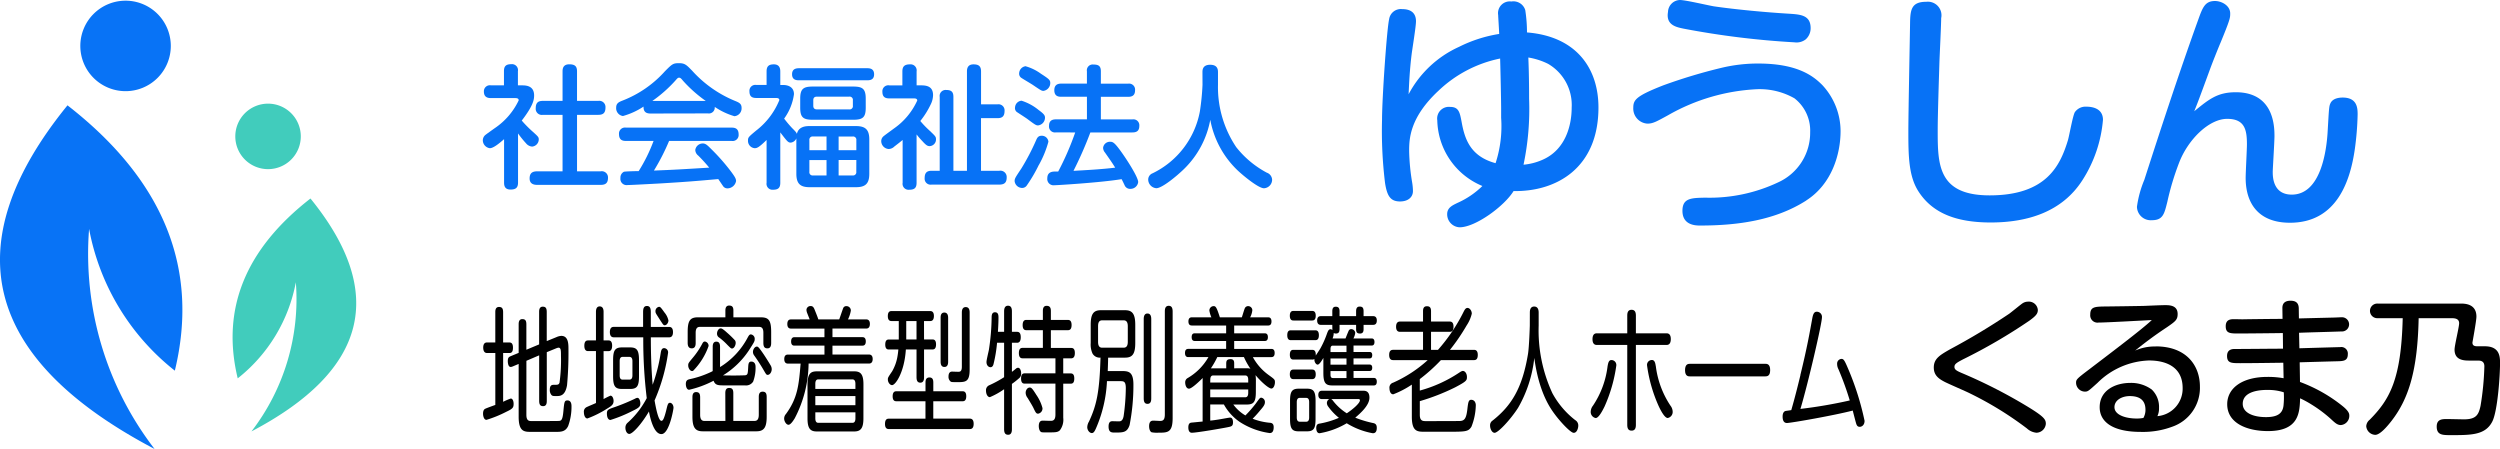
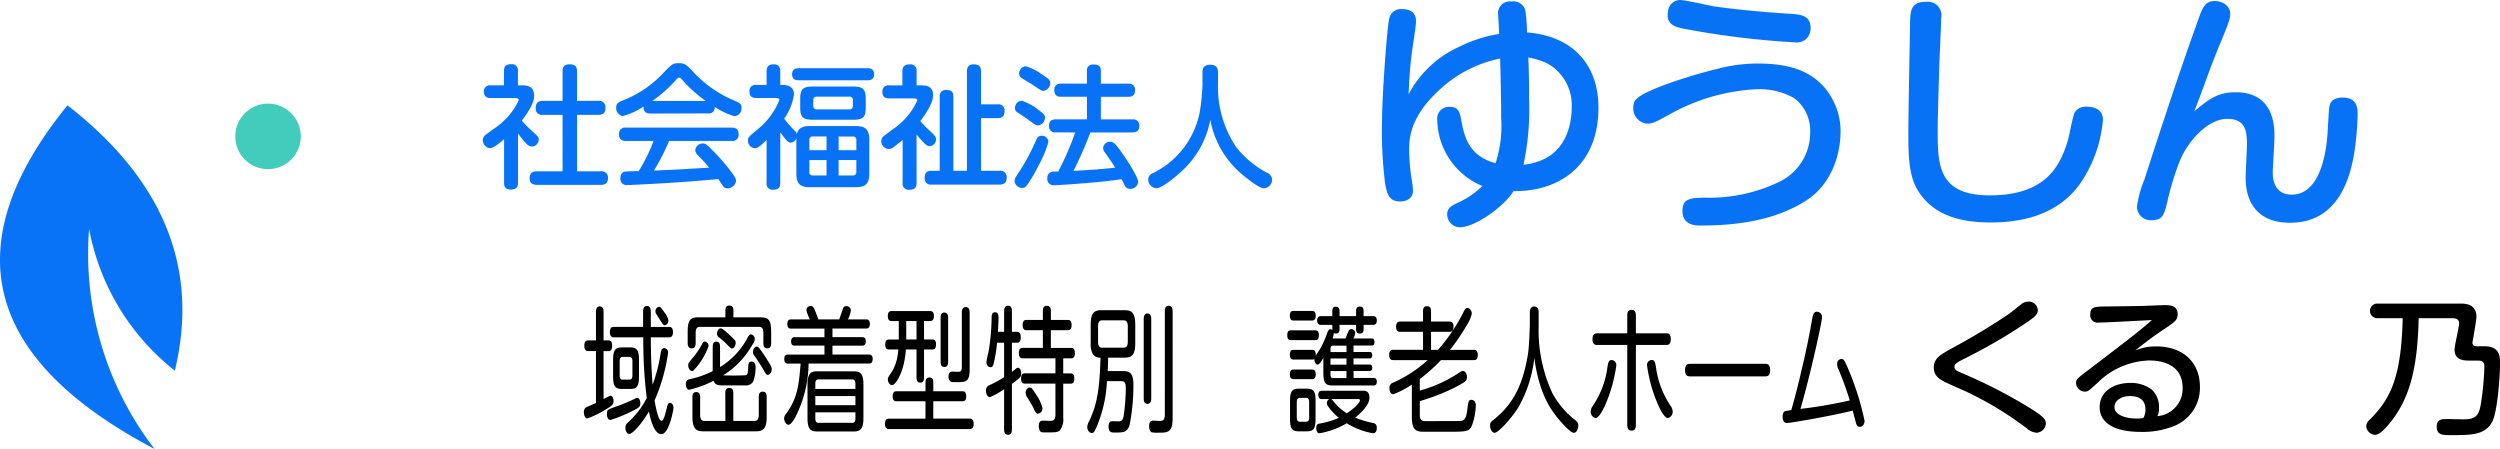
<svg xmlns="http://www.w3.org/2000/svg" width="287.746" height="51.677" viewBox="0 0 287.746 51.677">
  <g id="グループ_1076" data-name="グループ 1076" transform="translate(-34.013 -892.921)">
    <g id="グループ_1087" data-name="グループ 1087" transform="translate(89.585 886.561)">
      <g id="グループ_1089" data-name="グループ 1089">
        <path id="パス_1924" data-name="パス 1924" d="M4.542,13.913c.52,0,1.362.091,1.362,1.162,0,.474-.092,1.162-1.423,2.891a13.719,13.719,0,0,0,1.27,1.284c.628.567.688.628.688.9a.839.839,0,0,1-.764.81,1,1,0,0,1-.705-.382,11.5,11.5,0,0,1-.917-1.132v5.659c0,.628-.306.8-.872.8-.674,0-.735-.474-.735-.8v-5c-.489.428-1.208,1.04-1.636,1.04A.928.928,0,0,1,0,20.23a.814.814,0,0,1,.229-.55c.061-.077.979-.72,1.147-.842a7.972,7.972,0,0,0,2.753-3.2c0-.26-.259-.26-.443-.26H.933c-.336,0-.81-.076-.81-.749a.691.691,0,0,1,.81-.719h1.5V12.276c0-.6.26-.8.858-.8a.686.686,0,0,1,.748.8v1.637ZM13.291,15.7a.713.713,0,0,1,.827.749c0,.6-.229.857-.827.857H10.844v6.5h2.723a.716.716,0,0,1,.841.734c0,.612-.274.826-.841.826H6.286c-.229,0-.9,0-.9-.734,0-.642.336-.826.9-.826H9.177v-6.5H6.9a.7.7,0,0,1-.81-.765c0-.642.291-.841.81-.841H9.177v-3.4c0-.306.061-.81.765-.81.627,0,.9.2.9.81v3.4Z" transform="translate(0 2.272)" fill="#0772f6" />
        <path id="パス_1925" data-name="パス 1925" d="M22.019,17.136c-.429,0-.826-.138-.8-.8a8.242,8.242,0,0,1-2.371,1.086.906.906,0,0,1-.78-.964c0-.5.307-.642.7-.8a12.719,12.719,0,0,0,4.925-3.4c.8-.8.917-.918,1.59-.918.688,0,.872.184,1.576.918a13.568,13.568,0,0,0,4.97,3.457c.4.168.674.306.674.765a.909.909,0,0,1-.826.964,8.09,8.09,0,0,1-2.264-1.071.676.676,0,0,1-.78.749Zm2.142,3.152A25.107,25.107,0,0,1,22.415,23.7c2.4-.092,2.8-.122,6.363-.336a18.47,18.47,0,0,0-1.269-1.392.852.852,0,0,1-.336-.642.875.875,0,0,1,.856-.749c.336,0,.521.183,1.009.673a23.183,23.183,0,0,1,2.279,2.6c.428.581.551.8.551,1.055a1.024,1.024,0,0,1-.995.842.6.6,0,0,1-.52-.291c-.076-.107-.443-.658-.536-.78-2.737.245-3.684.321-6.713.505-.566.03-3.335.183-3.732.183a.713.713,0,0,1-.812-.81.749.749,0,0,1,.4-.719c.152-.046,1.422-.076,1.7-.076a18.807,18.807,0,0,0,1.713-3.472H19.188c-.473,0-.794-.168-.794-.8a.688.688,0,0,1,.794-.734H31.363c.489,0,.8.183.8.8a.689.689,0,0,1-.8.734Zm4.221-4.6a15.4,15.4,0,0,1-2.662-2.371c-.183-.229-.275-.306-.413-.306s-.213.092-.4.306a15.369,15.369,0,0,1-2.678,2.371Z" transform="translate(-2.72 2.291)" fill="#0772f6" />
        <path id="パス_1926" data-name="パス 1926" d="M41.495,20.017a.8.8,0,0,1-.642.489c-.306,0-.4-.122-1.207-1.177v5.8c0,.566-.229.8-.826.8a.684.684,0,0,1-.751-.8V20.2c-.9.887-1.116.948-1.376.948a.842.842,0,0,1-.764-.872c0-.367.044-.413.947-1.163a8.424,8.424,0,0,0,2.661-3.5c0-.245-.275-.245-.414-.245H36.876c-.55,0-.781-.229-.781-.78a.675.675,0,0,1,.781-.719h1.193V12.308c0-.612.275-.81.841-.81.628,0,.736.459.736.8v1.576h.32c.765,0,1.255.367,1.255,1.055a6.171,6.171,0,0,1-1.132,2.814,13.977,13.977,0,0,0,.9,1.071c.458.459.5.52.567.688.2-.888,1.1-.9,1.467-.9h5.324c1.085,0,1.544.4,1.544,1.544v3.946c0,1.163-.475,1.545-1.544,1.545H43.025c-1.04,0-1.53-.367-1.53-1.545Zm.307-6.685c-.26,0-.8-.014-.8-.688,0-.535.322-.7.8-.7h7.862c.26,0,.78.031.78.7,0,.6-.414.688-.78.688Zm7.679,3.152c0,1.116-.336,1.391-1.453,1.391H43.393c-1.1,0-1.454-.26-1.454-1.391V15.444c0-1.132.368-1.391,1.454-1.391h4.634c1.071,0,1.453.245,1.453,1.391Zm-6.486,4.894h1.973V19.8H43.422a.374.374,0,0,0-.428.428Zm1.973,2.906V22.511H42.994v1.346a.374.374,0,0,0,.428.428ZM48,15.643a.375.375,0,0,0-.429-.429h-3.7c-.367,0-.428.214-.428.429v.612c0,.245.092.428.428.428h3.7A.375.375,0,0,0,48,16.255Zm.4,5.735V20.232a.375.375,0,0,0-.429-.428H46.36v1.575Zm0,1.132H46.36v1.774h1.606a.374.374,0,0,0,.429-.428Z" transform="translate(-5.408 2.269)" fill="#0772f6" />
        <path id="パス_1927" data-name="パス 1927" d="M58.54,13.915c.642,0,1.407.092,1.407,1.132a2.528,2.528,0,0,1-.275,1.071,9.673,9.673,0,0,1-1.193,1.9,10.964,10.964,0,0,0,.994,1.041c.765.719.811.765.811,1.086a.762.762,0,0,1-.735.765c-.229,0-.4-.093-.826-.567a8.906,8.906,0,0,1-.673-.78v5.568c0,.627-.291.8-.857.8a.687.687,0,0,1-.749-.8V20.2c-.2.168-.443.367-.948.75a.954.954,0,0,1-.658.291.916.916,0,0,1-.856-.9.728.728,0,0,1,.214-.52c.076-.092,1.041-.78,1.239-.933a7.9,7.9,0,0,0,2.692-3.227c0-.245-.275-.245-.4-.245H54.916c-.368,0-.8-.076-.8-.749a.684.684,0,0,1,.8-.75h1.5V12.309c0-.581.26-.81.872-.81a.7.7,0,0,1,.765.81v1.606ZM67.366,16.1a.7.7,0,0,1,.81.749c0,.6-.245.842-.81.842h-1.9v6.056h2.1a.726.726,0,0,1,.856.75c0,.581-.229.841-.856.841H59.779a.688.688,0,0,1-.8-.749c0-.642.291-.842.8-.842h.933v-8.5a.689.689,0,0,1,.75-.8c.6,0,.826.23.826.8v8.5h1.56V12.309c0-.291.062-.81.75-.81.566,0,.872.183.872.81V16.1Z" transform="translate(-8.125 2.269)" fill="#0772f6" />
        <path id="パス_1928" data-name="パス 1928" d="M74.838,23.079a17.07,17.07,0,0,1-1.391,2.371.635.635,0,0,1-.52.275.88.88,0,0,1-.872-.78c0-.306.076-.413.78-1.469a26.345,26.345,0,0,0,1.7-3.258c.107-.245.229-.5.627-.5a.756.756,0,0,1,.781.688,11.826,11.826,0,0,1-1.1,2.677m-2-7.4a5.87,5.87,0,0,1,1.973,1.071c.627.459.734.627.734.887a.9.9,0,0,1-.8.887c-.214,0-.321-.06-1.177-.7-.168-.138-.995-.658-1.163-.78a.564.564,0,0,1-.306-.612.813.813,0,0,1,.734-.75m.505-3.961a5.549,5.549,0,0,1,1.743.857c.949.612,1.071.734,1.071,1.07a.911.911,0,0,1-.78.9c-.215,0-.307-.061-1.209-.673-.2-.138-1.117-.673-1.3-.8a.569.569,0,0,1-.291-.567.848.848,0,0,1,.765-.8m3.472,7.617a.684.684,0,0,1-.8-.749c0-.674.46-.75.8-.75h3.564v-2.6H77.423c-.26,0-.8-.015-.8-.749,0-.6.352-.765.8-.765h2.952V12.3a.673.673,0,0,1,.749-.78c.582,0,.857.168.857.78v1.423h3.135a.693.693,0,0,1,.8.765c0,.658-.428.749-.8.749H81.981v2.6h3.625a.684.684,0,0,1,.8.75c0,.642-.4.749-.8.749H80.772a43.77,43.77,0,0,1-1.943,4.42c1.377-.076,3.167-.168,4.8-.367-.4-.642-.474-.734-1.177-1.743a.865.865,0,0,1-.214-.536.786.786,0,0,1,.81-.7c.306,0,.489.076,1.193,1.04s2.035,3.029,2.035,3.6a.887.887,0,0,1-.9.78.672.672,0,0,1-.673-.443c-.092-.183-.229-.489-.336-.673-2.447.4-7.449.7-7.74.7a.722.722,0,0,1-.81-.811c0-.765.658-.765.9-.765h.352a32.081,32.081,0,0,0,1.958-4.5Z" transform="translate(-10.845 2.267)" fill="#0772f6" />
        <path id="パス_1929" data-name="パス 1929" d="M96.4,12.409c0-.229,0-.856.887-.856.872,0,.9.581.9.856v1.453a12.389,12.389,0,0,0,2.1,7.174,11.17,11.17,0,0,0,3.518,2.937.9.9,0,0,1,.612.8.989.989,0,0,1-.934.995c-.627,0-2.324-1.392-3.028-2.05A10.718,10.718,0,0,1,97.3,17.885a10.56,10.56,0,0,1-3,5.644c-.826.81-2.539,2.233-3.212,2.233a1.014,1.014,0,0,1-.933-1.01.774.774,0,0,1,.489-.7A9.926,9.926,0,0,0,96.1,16.937a27.69,27.69,0,0,0,.306-3.075Z" transform="translate(-13.571 2.261)" fill="#0772f6" />
        <path id="パス_1930" data-name="パス 1930" d="M136.386,1.815A1.35,1.35,0,0,1,137.9.24a1.421,1.421,0,0,1,1.6.992,17.138,17.138,0,0,1,.2,2.567c5.8.467,8.225,4.258,8.225,8.633,0,7-4.871,9.713-9.771,9.625-1.05,1.721-4.375,4.171-6.213,4.171a1.5,1.5,0,0,1-1.429-1.517c0-.759.641-1.021,1.167-1.284a9.685,9.685,0,0,0,2.887-1.954,8.371,8.371,0,0,1-5.192-7.555,1.349,1.349,0,0,1,1.488-1.546c.991,0,1.108.642,1.312,1.721.35,1.954.992,3.967,3.909,4.754a13.692,13.692,0,0,0,.641-5.221V12.548c0-.9-.087-4.929-.117-5.745a14.457,14.457,0,0,0-7.088,3.7c-3.354,3.121-3.383,5.6-3.383,6.971a24.579,24.579,0,0,0,.35,3.617,6.4,6.4,0,0,1,.087.963c0,.7-.553,1.2-1.487,1.2-1.109,0-1.488-.642-1.721-2.1a49.147,49.147,0,0,1-.35-7.292c0-2.508.554-10.471.816-11.579a1.366,1.366,0,0,1,1.517-1.167c.9,0,1.575.379,1.575,1.4,0,.613-.438,3.266-.5,3.791-.233,1.867-.291,3.413-.35,4.609a12.288,12.288,0,0,1,5.8-5.455A15.794,15.794,0,0,1,136.5,3.973c-.029-.73-.117-1.983-.117-2.158m5.075,16.654c2.712-1.167,3.384-4.025,3.384-6.008a5.475,5.475,0,0,0-2.713-5.046,7.952,7.952,0,0,0-2.275-.73c.029.788.088,2.158.088,4.754a31.1,31.1,0,0,1-.642,7.584,6.929,6.929,0,0,0,2.158-.554" transform="translate(-19.517 6.294)" fill="#0772f6" />
        <path id="パス_1931" data-name="パス 1931" d="M182.646,23.071c-3.588,2.3-7.933,2.888-12.221,2.888-.466,0-2.041,0-2.041-1.691,0-1.458.992-1.488,2.625-1.517a18.5,18.5,0,0,0,8.429-1.78,6.26,6.26,0,0,0,3.646-5.746,4.707,4.707,0,0,0-1.808-3.909,8.09,8.09,0,0,0-4.288-1.049,22.8,22.8,0,0,0-10.266,3c-1.284.7-1.721.963-2.363.963a1.738,1.738,0,0,1-1.633-1.837c0-.9.321-1.342,3.442-2.567a61.566,61.566,0,0,1,6.679-2.013,17.993,17.993,0,0,1,4.258-.5c4.637,0,6.416,1.517,7.379,2.479a7.807,7.807,0,0,1,2.1,5.279c0,2.654-.992,6.1-3.938,7.991M168.091,0c.642,0,3.355.642,3.909.729,2.6.379,6.125.7,8.6.846,1.342.087,2.538.146,2.538,1.662a1.728,1.728,0,0,1-.554,1.284,1.723,1.723,0,0,1-1.312.35A96.443,96.443,0,0,1,168.529,3.3c-.846-.175-2.071-.408-1.808-1.925A1.421,1.421,0,0,1,168.091,0" transform="translate(-30.309 6.36)" fill="#0772f6" />
        <path id="パス_1932" data-name="パス 1932" d="M209.979,2.118c0,.817-.175,4.316-.2,5.046-.059,1.925-.2,6.213-.2,7.875,0,3.938,0,7.525,5.98,7.525,6.591,0,8.138-3.5,9.012-6.358.146-.5.554-2.8.788-3.209a1.5,1.5,0,0,1,1.341-.642c.525,0,1.9.117,1.9,1.517a15.2,15.2,0,0,1-2.363,6.941c-2.333,3.646-6.3,4.871-10.558,4.871-4.083,0-6.767-1.137-8.342-3.617-1.108-1.75-1.137-4.083-1.137-6.913,0-2.012.175-10.762.2-12.571.029-1.488.234-2.3,1.867-2.3a1.566,1.566,0,0,1,1.721,1.837" transform="translate(-42.124 6.283)" fill="#0772f6" />
        <path id="パス_1933" data-name="パス 1933" d="M253.7,10.66c4.346,0,4.463,3.821,4.463,5.046,0,.642-.2,3.821-.2,4.112,0,.525,0,2.626,2.188,2.626,3.354,0,4.024-5.075,4.141-7.408.146-2.48.146-2.771.321-3.121.292-.613,1.137-.642,1.4-.642,1.721,0,1.721,1.283,1.721,1.983a33.889,33.889,0,0,1-.321,3.938c-.5,3.5-1.983,8.487-7.466,8.487-3.617,0-5.1-2.216-5.1-5.163,0-.612.146-3.3.146-3.85,0-1.662-.233-2.945-2.275-2.945-2.1,0-4.521,2.392-5.542,5.075a30.857,30.857,0,0,0-1.341,4.462c-.35,1.4-.5,2.129-1.78,2.129a1.588,1.588,0,0,1-1.721-1.545,12.31,12.31,0,0,1,.846-3.092c1.983-6.154,4-12.308,6.184-18.375.525-1.458.787-2.217,1.954-2.217.759,0,1.75.526,1.75,1.43,0,.5,0,.671-1.108,3.354-.175.408-.817,1.983-1.225,3.092-1.283,3.5-1.429,3.88-1.808,4.812,1.691-1.371,2.654-2.187,4.783-2.187" transform="translate(-51.947 6.316)" fill="#0772f6" />
-         <path id="パス_1934" data-name="パス 1934" d="M1.444,61.371H.5c-.1,0-.438,0-.449-.613,0-.6.34-.6.449-.6h.942V56.684c0-.189,0-.613.428-.613.351,0,.471.189.471.613V60.16h.734c.219,0,.4.127.4.6,0,.393-.11.613-.4.613H2.343v5.616a7.106,7.106,0,0,1,.877-.378c.219,0,.329.3.329.614,0,.424-.1.566-.844.912a13.49,13.49,0,0,1-2.28.928c-.3,0-.394-.456-.394-.708,0-.441.186-.535.252-.567.11-.063.975-.377,1.161-.441Zm3.574,7.11c0,.724.329.724.635.724.537,0,3.025,0,3.08-.016.307,0,.449-.126.537-1.023.11-1.164.121-1.336.482-1.336.46,0,.46.534.46.676a6.436,6.436,0,0,1-.383,2.265c-.318.677-.844.677-1.447.677H5.51c-.767,0-1.38-.064-1.38-1.73V62.629l-.713.3a.619.619,0,0,1-.208.048c-.274,0-.329-.441-.329-.676,0-.394.121-.472.34-.567l.91-.378V58.084c0-.173,0-.613.416-.613.351,0,.471.172.471.613v2.91l1.469-.613V56.652c0-.173,0-.613.416-.613.329,0,.46.157.46.613V60l1.118-.456A1.571,1.571,0,0,1,9.04,59.4c.822,0,.822.96.822,1.527A41.067,41.067,0,0,1,9.7,65.068c-.208,1.258-.821,1.258-1.205,1.258s-.46,0-.581-.11a.878.878,0,0,1-.2-.6c0-.55.241-.583.471-.583.438,0,.548,0,.646-.235A18.572,18.572,0,0,0,9,61.7c0-.6,0-.944-.285-.944a1.054,1.054,0,0,0-.274.079l-1.074.44v5.585c0,.2,0,.629-.417.629-.328,0-.46-.173-.46-.629V61.639l-1.469.629Z" transform="translate(-0.005 -14.381)" />
        <path id="パス_1935" data-name="パス 1935" d="M15.083,61.137h-.9c-.11,0-.438,0-.438-.613,0-.6.3-.614.438-.614h.9V56.654c0-.157,0-.66.427-.66.449,0,.449.488.449.66V59.91h.592c.262,0,.394.221.394.6s-.121.629-.394.629H15.96v5.521a8.164,8.164,0,0,1,.789-.393c.241,0,.362.347.362.6,0,.425-.23.582-.757.9A11.715,11.715,0,0,1,14.1,68.891c-.285,0-.406-.409-.406-.723a.57.57,0,0,1,.285-.567c.175-.094.953-.409,1.107-.488Zm2.323,6.386a22.793,22.793,0,0,0,2.181-.912.629.629,0,0,1,.263-.094c.241,0,.34.393.34.629,0,.346-.1.5-.91.881a15.639,15.639,0,0,1-2.532,1.038c-.143,0-.405-.126-.405-.755,0-.44.186-.487,1.063-.786m6.072-9.171c.132,0,.471,0,.471.6s-.34.6-.471.6H21.4c0,1.825.054,3.65.208,5.459a19.508,19.508,0,0,0,.932-3.681c.043-.236.1-.535.394-.535a.482.482,0,0,1,.449.55,20.955,20.955,0,0,1-1.556,5.475c.121.66.416,2.343.789,2.343.143,0,.285-.125.559-1.227.154-.645.2-.849.427-.849.186,0,.406.22.406.582,0,.142-.483,3.021-1.392,3.021s-1.315-1.967-1.436-2.6c-.9,1.526-1.9,2.58-2.258,2.58-.285,0-.449-.377-.449-.692a.748.748,0,0,1,.274-.613,9.9,9.9,0,0,0,2.181-2.815,55.742,55.742,0,0,1-.4-7H17.144c-.11,0-.46,0-.46-.6s.34-.6.46-.6h3.365V56.685c0-.33.021-.739.438-.739.373,0,.449.3.449.708v1.7Zm-3.441,5.679c0,1.132-.219,1.463-1.03,1.463h-.921c-.8,0-1.03-.315-1.03-1.463v-1.84c0-1.133.219-1.479,1.03-1.479h.921c.789,0,1.03.314,1.03,1.479Zm-.756-1.73c0-.33-.11-.5-.362-.5h-.756c-.241,0-.351.157-.351.5v1.62c0,.346.11.5.351.5h.756c.241,0,.362-.158.362-.5Zm3.694-5.6a2.116,2.116,0,0,1,.449.912c0,.251-.2.55-.427.55-.154,0-.187-.079-.581-.676-.417-.661-.483-.724-.483-.912a.5.5,0,0,1,.406-.535c.142,0,.2.048.635.661" transform="translate(-2.061 -14.367)" />
        <path id="パス_1936" data-name="パス 1936" d="M30.6,60.656c0-.173,0-.613.416-.613s.428.392.428.613v2.312a8.8,8.8,0,0,0,3.189-3.413c.132-.236.208-.347.362-.347a.506.506,0,0,1,.438.551c0,.251-.065.346-.691,1.32a9.6,9.6,0,0,1-2.96,2.847c.011,0,.976.016,1.216.016.187,0,1.272-.016,1.36-.031.274-.064.285-.158.328-.975.023-.33.044-.6.362-.6.077,0,.483.016.483.6a4.569,4.569,0,0,1-.274,1.7.965.965,0,0,1-.943.44h-2.4c-.7,0-1.019-.016-1.216-.534A11.552,11.552,0,0,1,27.89,65.58c-.3,0-.384-.425-.384-.661,0-.44.23-.5.406-.55a10.821,10.821,0,0,0,2.412-.8,2.126,2.126,0,0,0,.274-.141Zm5.546-3.413c.92,0,1.183.377,1.183,1.7v1.211c0,.2,0,.661-.427.661-.329,0-.471-.173-.471-.645V59.02c0-.362-.087-.676-.471-.676h-6.85c-.318,0-.471.22-.471.676v1.149c0,.189,0,.645-.449.645s-.471-.425-.471-.661V58.941c0-1.3.262-1.7,1.194-1.7h3.146v-.787c0-.235.055-.566.427-.566.318,0,.494.126.494.566v.787ZM28.35,63.393a.285.285,0,0,1-.121.032c-.241,0-.449-.33-.449-.645,0-.251.033-.284.5-.849a9.087,9.087,0,0,0,1.1-1.62c.087-.173.164-.284.318-.284a.5.5,0,0,1,.427.519,7.713,7.713,0,0,1-1.775,2.847m3.7,2.58c0-.235.033-.6.427-.6.318,0,.494.11.494.6v3.194H35.42c.329,0,.483-.236.483-.708V66.429c0-.189,0-.629.438-.629.383,0,.471.236.471.629v2.25c0,1.258-.329,1.683-1.173,1.683h-6.2c-.832,0-1.173-.425-1.173-1.683V66.461c0-.173,0-.613.417-.613.34,0,.471.172.471.613v2c0,.488.164.708.493.708h2.412Zm.143-7.015a11.289,11.289,0,0,1,.964.928.5.5,0,0,1,.087.3c0,.3-.2.645-.416.645-.121,0-.154-.031-.548-.424a7.45,7.45,0,0,0-.91-.818.522.522,0,0,1-.274-.472c0-.314.208-.6.4-.6.121,0,.2,0,.7.441m4.264,2.532c.219.33.6.928.81,1.29a.851.851,0,0,1,.121.44c0,.33-.22.645-.46.645-.143,0-.176-.047-.406-.44a21.093,21.093,0,0,0-1.151-1.793.69.69,0,0,1-.142-.409c0-.284.208-.614.449-.614.132,0,.241.094.778.881" transform="translate(-4.14 -14.359)" />
        <path id="パス_1937" data-name="パス 1937" d="M47.165,57.488c.077-.2.406-1.18.449-1.274a.37.37,0,0,1,.373-.251.5.5,0,0,1,.515.519,3.615,3.615,0,0,1-.329,1.007h2.105c.132,0,.416.047.416.519,0,.409-.2.535-.416.535H46.387v.991H49.85c.165,0,.373.079.373.488,0,.347-.154.488-.373.488H46.387v1.023H50.6c.132,0,.416.048.416.519,0,.393-.2.519-.416.519h-6.96a13.907,13.907,0,0,1-1.589,6.292c-.154.251-.471.755-.724.755s-.5-.393-.5-.708a.78.78,0,0,1,.208-.534c1.348-1.841,1.48-3.335,1.688-5.8H41.257c-.176,0-.417-.078-.417-.519,0-.362.154-.519.417-.519h4.209V60.508H42c-.076,0-.372,0-.372-.471,0-.393.186-.5.372-.5h3.464v-.991H41.608c-.088,0-.417,0-.417-.52,0-.409.187-.534.417-.534h2.159c-.044-.11-.241-.6-.274-.692a1.193,1.193,0,0,1-.1-.409.466.466,0,0,1,.483-.44c.251,0,.351.157.449.392.032.094.307.739.438,1.149Zm2.785,11.389c0,1.132-.308,1.51-1.053,1.51h-4.33c-.745,0-1.052-.362-1.052-1.51v-3.9c0-1.416.5-1.51,1.161-1.51H48.9c.735,0,1.053.347,1.053,1.5Zm-5.535-3.383h4.614v-.582c0-.347-.11-.519-.351-.519H44.765c-.241,0-.351.172-.351.519Zm0,1.872h4.614V66.312H44.414Zm0,.818v.692c0,.346.11.518.351.518h3.913c.241,0,.351-.172.351-.518v-.692Z" transform="translate(-6.144 -14.367)" />
        <path id="パス_1938" data-name="パス 1938" d="M59.151,66.932H55.8c-.11,0-.427,0-.427-.566,0-.582.318-.582.427-.582h3.354V64.777c0-.2.022-.583.449-.583.362,0,.449.251.449.583v1.007h3.365c.11,0,.427,0,.427.566,0,.582-.307.582-.427.582H60.049v2h4.187c.121,0,.46,0,.46.6s-.329.6-.46.6H54.942c-.121,0-.449,0-.449-.582s.274-.613.449-.613h4.208Zm-.164-7.11h.975c.11,0,.405,0,.405.567,0,.582-.3.582-.405.582h-.975v3.162c0,.2,0,.661-.428.661-.394,0-.438-.347-.438-.661V60.97H56.893c-.164,2.611-1.183,4.106-1.589,4.106-.241,0-.483-.314-.483-.645,0-.2,0-.22.494-.944a5.146,5.146,0,0,0,.592-1.6,8.384,8.384,0,0,0,.121-.912h-1.1c-.121,0-.406-.015-.406-.567s.263-.582.417-.582h1.139V57.7h-.844c-.2,0-.417-.094-.417-.566,0-.582.308-.582.439-.582h4.428c.109,0,.437,0,.437.567,0,.362-.131.581-.405.581h-.734ZM58.12,57.7H56.937v2.124H58.12Zm3.639,4.657c0,.172,0,.629-.427.629s-.438-.44-.438-.629V57.336c0-.172,0-.612.427-.612s.438.456.438.612Zm2.477.928c0,1.448-.483,1.448-1.458,1.448-.625,0-.646-.016-.724-.063a.691.691,0,0,1-.252-.583c0-.566.319-.566.428-.566.131,0,.68.031.789.015.251-.015.318-.267.318-.566V56.755c0-.173,0-.661.449-.661s.449.472.449.661Z" transform="translate(-8.202 -14.389)" />
        <path id="パス_1939" data-name="パス 1939" d="M70.262,58.913V56.569c0-.235.032-.661.449-.661.372,0,.449.315.449.661v2.345h.6c.34,0,.417.3.417.629,0,.409-.143.629-.417.629h-.6v3.35c.427-.33.471-.377.493-.393a.358.358,0,0,1,.208-.079c.23,0,.362.315.362.661a.659.659,0,0,1-.263.567,9.17,9.17,0,0,1-.8.629V70.1c0,.173,0,.661-.428.661-.328,0-.471-.189-.471-.661V65.519a8.585,8.585,0,0,1-1.634.912c-.285,0-.449-.377-.449-.739a.615.615,0,0,1,.373-.629,12.977,12.977,0,0,0,1.71-.928V60.172h-.811a15.987,15.987,0,0,1-.406,2.454c-.032.125-.11.362-.351.362-.186,0-.46-.173-.46-.6,0-.235.241-1.2.274-1.384a25.793,25.793,0,0,0,.318-3.712c0-.236.011-.629.384-.629s.405.315.405.614c0,.346-.011.8-.065,1.636Zm6.806,9.894a2.012,2.012,0,0,1-.394,1.447c-.252.221-.46.236-1.349.236-.646,0-.723,0-.81-.048-.241-.141-.263-.566-.263-.676,0-.629.34-.629.471-.629.154,0,.866.032,1.008.016.394-.031.438-.425.438-.739v-3.54H72.641c-.132,0-.428,0-.428-.582,0-.55.241-.6.428-.6h3.529v-1.73H72.4c-.121,0-.439,0-.439-.6,0-.582.285-.6.439-.6h2.323V58.724h-1.9c-.11,0-.427,0-.427-.582s.3-.6.427-.6h1.9V56.522c0-.189.011-.6.427-.6.318,0,.494.142.494.6v1.023H77.6c.132,0,.428.015.428.581,0,.535-.241.6-.428.6H75.643V60.77h2.323c.154,0,.438.015.438.581,0,.535-.241.614-.438.614h-.9V63.7h.844c.165,0,.428.031.428.582s-.23.6-.428.6h-.844Zm-3.135-2.69a4.811,4.811,0,0,1,.745,1.573.608.608,0,0,1-.5.645c-.219,0-.285-.126-.527-.629-.121-.268-.449-.787-.68-1.18a.981.981,0,0,1-.229-.6c0-.283.186-.6.471-.6.208,0,.328.173.723.787" transform="translate(-10.262 -14.361)" />
        <path id="パス_1940" data-name="パス 1940" d="M85.772,63.431c.811,0,1.436,0,1.436,1.557a23.725,23.725,0,0,1-.438,4.656c-.285.866-.735.866-1.721.866-.329,0-.7,0-.7-.692,0-.613.308-.613.46-.613.055,0,.6.016.713.016.187,0,.449-.016.559-.6a24.244,24.244,0,0,0,.252-3.209c0-.817-.252-.817-.669-.817h-1.5a15.309,15.309,0,0,1-1.283,5.473c-.153.33-.262.5-.46.5-.262,0-.526-.33-.526-.677a1.355,1.355,0,0,1,.2-.645c.877-1.887,1.216-3.413,1.326-7.362a.947.947,0,0,1-.921-.471,2.525,2.525,0,0,1-.208-1.211V58.114c0-1.244.318-1.684,1.161-1.684h2.795c.822,0,1.173.409,1.173,1.684v2.091c0,1.274-.34,1.683-1.173,1.683h-1.95c-.011.708-.033,1.18-.044,1.542Zm.789-5.16c0-.456-.154-.676-.471-.676H83.6c-.384,0-.46.33-.46.676v1.794c0,.362.088.676.46.676H86.09c.318,0,.471-.22.471-.676Zm2.7,8.29c0,.22-.011.645-.428.645-.361,0-.438-.283-.438-.645V57.469c0-.157,0-.661.428-.661s.438.472.438.661ZM90.825,56.6c0-.22,0-.677.449-.677.4,0,.449.363.449.677V68.842c0,1.683-.581,1.683-1.633,1.683a3.168,3.168,0,0,1-.79-.047c-.219-.11-.285-.456-.285-.692,0-.645.34-.645.493-.645.176,0,.647.031.757.031.285,0,.559-.047.559-.74Z" transform="translate(-12.326 -14.364)" />
-         <path id="パス_1941" data-name="パス 1941" d="M103.294,65.812c0,1.116-.2,1.478-1.03,1.478H100.7a4.654,4.654,0,0,0,1.392,1.258,14.134,14.134,0,0,0,1.216-1.4c.416-.581.46-.645.613-.645a.5.5,0,0,1,.417.52c0,.3-.208.55-.548.943-.373.457-.636.724-.866.96a7.268,7.268,0,0,0,2.061.471c.164.032.362.11.362.5,0,.676-.34.676-.471.676a8.454,8.454,0,0,1-3.453-1.29,5.9,5.9,0,0,1-1.808-2H98.044v1.856c.252-.015.658-.078.975-.126.208-.031,1.194-.22,1.315-.22.318,0,.329.425.329.535,0,.456-.175.487-.646.581-.537.11-3.518.629-4.089.629-.076,0-.405,0-.405-.613,0-.472.208-.519.318-.55.055,0,1.118-.11,1.327-.126V64.6c0-.142,0-.189.01-.362-.274.268-1.239,1.227-1.578,1.227s-.438-.471-.438-.708a.557.557,0,0,1,.241-.488,6.508,6.508,0,0,0,2.434-2.438H95.512c-.076,0-.372,0-.372-.472,0-.346.153-.472.372-.472h4.363v-.911H96.268c-.11,0-.361-.016-.361-.441,0-.409.219-.44.351-.44h3.617v-.9H95.928c-.175,0-.394-.063-.394-.472,0-.33.154-.471.394-.471h2.248a3.133,3.133,0,0,1-.23-.77.5.5,0,0,1,.482-.519c.252,0,.351.126.724,1.29h2.531c.055-.157.274-.9.34-1.038a.412.412,0,0,1,.384-.251.482.482,0,0,1,.483.471,2.235,2.235,0,0,1-.252.818h2.072c.076,0,.383,0,.383.471,0,.378-.186.472-.383.472H100.8v.9h3.53c.076,0,.351,0,.351.44,0,.33-.154.441-.351.441H100.8v.911h4.275c.219,0,.384.11.384.472,0,.33-.132.472-.384.472h-2.126a6.2,6.2,0,0,0,1.775,2.029c.735.535.768.55.768.881,0,.236-.121.708-.417.708-.219,0-.931-.5-1.82-1.542a3.733,3.733,0,0,1,.044.692Zm-5.25-1.054h4.373v-.314c0-.283-.077-.5-.351-.5H98.4c-.231,0-.351.142-.351.5Zm4.373.8H98.044v.9h4.022c.285,0,.351-.251.351-.519Zm-.154-2.438a1.184,1.184,0,0,1,.406.048,8.335,8.335,0,0,1-.746-1.337H98.856a9.246,9.246,0,0,1-.735,1.29h1.764v-.534c0-.331.077-.52.5-.52s.416.33.416.52v.534Z" transform="translate(-14.32 -14.37)" />
        <path id="パス_1942" data-name="パス 1942" d="M109.411,59.889c-.11,0-.416,0-.416-.567,0-.55.274-.566.416-.566h2.806c.132,0,.417.015.417.566,0,.567-.3.567-.417.567Zm4.768-1.762h-1.337c-.066,0-.406,0-.406-.5,0-.394.2-.5.406-.5h1.337v-.567c0-.33.11-.519.383-.519.252,0,.45.079.45.519v.567h1.906v-.567c0-.346.121-.535.4-.535s.46.079.46.535v.567h1.118c.154,0,.406.063.406.5,0,.377-.187.5-.406.5h-1.118v.5c0,.189-.022.5-.4.5-.3,0-.46-.094-.46-.5v-.5h-1.906v.5c0,.33-.11.5-.417.5a.477.477,0,0,1-.251-.063,1.761,1.761,0,0,1-.133.629H115.7c.055-.142.3-.755.362-.881a.3.3,0,0,1,.285-.189.455.455,0,0,1,.471.44,1.888,1.888,0,0,1-.208.629h2.093c.066,0,.33,0,.33.409,0,.33-.165.409-.33.409h-2.082v.739h1.853c.142,0,.3.063.3.362,0,.268-.11.378-.3.378h-1.853v.708h1.853c.131,0,.3.062.3.361,0,.378-.219.378-.307.378h-1.842v.8h2.324c.076,0,.351,0,.351.426,0,.377-.187.44-.351.44h-4.768c-.789,0-1.03-.3-1.03-1.463V61.934c-.175.3-.46.771-.658.771-.175,0-.406-.284-.373-.661a.327.327,0,0,1-.262.078h-2.148c-.11,0-.417,0-.417-.55,0-.567.285-.567.417-.567h2.148c.142,0,.449,0,.416.661.076-.126.471-.708.537-.833a10.717,10.717,0,0,0,.767-1.73c.11-.283.186-.471.4-.471a.344.344,0,0,1,.208.094Zm-4.472-.5c-.11,0-.417,0-.417-.551s.308-.55.417-.55h2.148c.11,0,.416,0,.416.55,0,.535-.285.551-.416.551Zm0,6.747c-.1,0-.417,0-.417-.55s.308-.55.417-.55h2.148c.11,0,.416,0,.416.55s-.307.55-.427.55Zm2.543,4.578c0,1.1-.208,1.431-.986,1.431H110.3c-.756,0-.986-.315-.986-1.431V66.905c0-1.086.208-1.431,1-1.431h.954c.767,0,.986.33.986,1.431Zm-.735-1.919c0-.251-.054-.5-.351-.5h-.723c-.23,0-.351.158-.351.5v1.746c0,.315.1.5.351.5h.723c.319,0,.351-.3.351-.5Zm6.215-1.322c.208,0,.724,0,.724.8,0,.865-1,1.762-1.634,2.3a12.524,12.524,0,0,0,2.105.629c.318.078.373.3.373.55,0,.6-.33.613-.46.613a8.565,8.565,0,0,1-3-1.149,9.061,9.061,0,0,1-3.124,1.149c-.362,0-.384-.488-.384-.6,0-.378.176-.472.329-.5a9.709,9.709,0,0,0,2.28-.676,6.538,6.538,0,0,1-1.228-1.29.706.706,0,0,1-.154-.409.509.509,0,0,1,.274-.456h-.855c-.208,0-.406-.11-.406-.488,0-.472.34-.472.406-.472Zm-1.918-4.451v-.739h-1.578c-.2,0-.262.157-.262.392v.347Zm0,.74H113.97v.708h1.842Zm0,1.447h-1.841v.409c0,.22.054.393.262.393h1.578Zm-1.753,3.225a.8.8,0,0,1,.186.172,6.1,6.1,0,0,0,1.6,1.463c.7-.456,1.513-1.164,1.513-1.493,0-.142-.132-.142-.176-.142Z" transform="translate(-16.405 -14.378)" />
        <path id="パス_1943" data-name="パス 1943" d="M126.327,65.688A15.459,15.459,0,0,0,130.9,63.6c.219-.141.307-.172.383-.172.241,0,.471.283.471.708,0,.378-.065.5-1.359,1.18a24.838,24.838,0,0,1-4.066,1.589v1.573c0,.724.373.724.7.724.46,0,3.716,0,3.946-.016.5-.031.7-.3.821-1.306.1-.849.133-1.132.46-1.132a.508.508,0,0,1,.373.173.745.745,0,0,1,.143.5,7.007,7.007,0,0,1-.5,2.423c-.362.582-.68.582-2.773.582h-2.631c-.821,0-1.457-.016-1.457-1.73V65a10.584,10.584,0,0,1-2.137,1.117c-.373,0-.439-.5-.439-.708a.584.584,0,0,1,.416-.629,14.864,14.864,0,0,0,3.99-2.6h-3.979c-.121,0-.46,0-.46-.6,0-.55.3-.582.46-.582H126.7V58.925h-2.642c-.11,0-.46,0-.46-.582s.33-.6.46-.6H126.7v-1.18c0-.172,0-.582.438-.582.318,0,.483.126.483.582v1.18h2.137c.121,0,.449,0,.449.582,0,.6-.307.6-.449.6h-2.137V61h.8a20.04,20.04,0,0,0,2.959-4.4c.121-.236.23-.425.438-.425.252,0,.494.315.494.661a4.146,4.146,0,0,1-.592,1.352A22.737,22.737,0,0,1,129.8,61h2.751c.121,0,.449,0,.449.582,0,.535-.241.6-.449.6h-3.792a19.845,19.845,0,0,1-2.434,2.186Z" transform="translate(-18.483 -14.373)" />
        <path id="パス_1944" data-name="パス 1944" d="M141.054,56.728c0-.172,0-.708.5-.708s.515.519.515.708v1.479a17.19,17.19,0,0,0,1.578,7.786,9.852,9.852,0,0,0,2.631,3.1.714.714,0,0,1,.35.645c0,.236-.131.818-.526.818-.351,0-1.49-1.211-2.17-2.124-.5-.676-1.819-2.453-2.367-6.5a14.642,14.642,0,0,1-1.864,5.742c-.877,1.369-2.3,2.879-2.7,2.879-.318,0-.526-.472-.526-.834a.65.65,0,0,1,.3-.582c2.17-1.714,3.42-3.744,4.066-7.661.132-.786.208-3.177.208-3.271Z" transform="translate(-20.543 -14.378)" />
        <path id="パス_1945" data-name="パス 1945" d="M153.055,62.882A17.311,17.311,0,0,1,151.7,67.6c-.263.534-.68,1.321-1.02,1.321a.707.707,0,0,1-.569-.739,1.184,1.184,0,0,1,.262-.692,10.381,10.381,0,0,0,1.677-4.53c.077-.409.143-.818.6-.692a.57.57,0,0,1,.405.613m1.261-5.726c0-.236.011-.692.493-.692.417,0,.5.315.5.692V59.17h3.519c.121,0,.5,0,.5.661,0,.676-.384.676-.5.676h-3.519v9.17c0,.252-.02.693-.493.693-.438,0-.5-.347-.5-.693v-9.17h-3.5c-.11,0-.5,0-.5-.66,0-.677.382-.677.5-.677h3.5Zm3.288,5.8a10.53,10.53,0,0,0,1.677,4.53,1.184,1.184,0,0,1,.262.692.707.707,0,0,1-.57.739c-.339,0-.767-.787-1.019-1.321a16.889,16.889,0,0,1-1.359-4.72.558.558,0,0,1,.405-.613c.46-.126.538.3.6.692" transform="translate(-22.593 -14.445)" />
        <path id="パス_1946" data-name="パス 1946" d="M163.449,65.227c-.165,0-.559,0-.559-.708,0-.692.34-.74.559-.74h8.681c.164,0,.559,0,.559.724,0,.692-.351.724-.559.724Z" transform="translate(-24.517 -15.546)" />
        <path id="パス_1947" data-name="パス 1947" d="M178.149,64.022c.8-3.256,1.085-4.955,1.359-6.448.076-.426.165-.849.516-.849a.591.591,0,0,1,.613.645c0,.708-1.6,7.628-2.477,10.539a54.4,54.4,0,0,0,5.678-.975,34.616,34.616,0,0,0-1.3-3.587,1.305,1.305,0,0,1-.154-.613.541.541,0,0,1,.494-.582c.252,0,.351.142.778,1.149a31.936,31.936,0,0,1,1.885,5.977c0,.535-.361.692-.548.692-.3,0-.372-.2-.46-.519-.054-.189-.3-1.133-.351-1.352-2.093.55-7.113,1.431-7.573,1.431s-.5-.488-.5-.739c0-.425.165-.6.34-.645.077-.016.581-.079.658-.1.384-1.321.724-2.673,1.053-4.027" transform="translate(-26.505 -14.484)" />
        <path id="パス_1948" data-name="パス 1948" d="M198.424,60.862a77.979,77.979,0,0,0,6.849-4.112c.237-.171,1.274-1.02,1.494-1.173a1.153,1.153,0,0,1,.664-.22,1.039,1.039,0,0,1,1.137.951c0,.425-.2.68-1,1.257a62.628,62.628,0,0,1-7.579,4.418c-.782.408-1.019.561-1.019.883,0,.306.238.442.782.68a58.379,58.379,0,0,1,7.409,3.756c2.175,1.308,2.328,1.614,2.328,2.124a1.117,1.117,0,0,1-1.07,1.019,1.849,1.849,0,0,1-1.105-.493,39.376,39.376,0,0,0-6.542-4.027c-.459-.238-2.566-1.138-2.974-1.359-.713-.375-1.205-.782-1.205-1.632,0-1.019.713-1.427,1.835-2.073" transform="translate(-29.589 -14.278)" />
        <path id="パス_1949" data-name="パス 1949" d="M225.027,60.574c3.553,0,5.1,2.21,5.1,4.639a4.729,4.729,0,0,1-3.178,4.605,9.648,9.648,0,0,1-3.62.6c-3.331,0-4.741-1.207-4.741-2.838,0-1.989,1.852-2.8,3.517-2.8a4.017,4.017,0,0,1,2.481.765,2.765,2.765,0,0,1,.833,2.108,2.1,2.1,0,0,1-.186.951,3.174,3.174,0,0,0,2.905-3.229c0-2.447-1.92-3.178-3.875-3.178a8.8,8.8,0,0,0-5.913,2.566c-1.071.969-1.122,1.02-1.479,1.02a1.039,1.039,0,0,1-1-1c0-.391.051-.459,1.512-1.563,1.751-1.343,6.1-4.605,7.205-5.676-1.036.051-5.251.289-6.117.289a.839.839,0,0,1-.968-.917c0-.9.51-.917,1.784-.934.323,0,3.959-.051,4.452-.068.815-.034,1.921-.085,2.413-.085.51,0,1.41.034,1.41,1.019,0,.663-.255.85-1.24,1.529a44.04,44.04,0,0,0-3.654,2.685,5.5,5.5,0,0,1,2.362-.476m-1.172,7.273c0-1.343-1.019-1.563-1.8-1.563-.9,0-1.768.459-1.768,1.274,0,.917,1.342,1.308,2.532,1.308a3.783,3.783,0,0,0,.8-.068,1.915,1.915,0,0,0,.238-.951" transform="translate(-32.491 -14.347)" />
-         <path id="パス_1950" data-name="パス 1950" d="M244.628,60.707c.442-.017,4.639-.136,4.707-.136a.751.751,0,0,1,.866.816c0,.782-.51.8-1.291.816-.68.017-3.637.1-4.248.119l.034,2.26a17.459,17.459,0,0,1,4.894,2.77c.782.629.782.934.782,1.121a1.062,1.062,0,0,1-.968,1.07c-.408,0-.663-.238-1.172-.714A15.3,15.3,0,0,0,246,67.164a11.773,11.773,0,0,0-1.291-.7c-.051,1.649-.136,3.773-3.7,3.773-2.4,0-4.69-.9-4.69-3.093,0-1.835,1.7-3.143,4.639-3.143a10.086,10.086,0,0,1,1.852.153l-.034-1.785c-1.376.017-3.569.051-4.945.051-1.019,0-1.529,0-1.529-.832,0-.765.612-.8.883-.8,1.546,0,4.01-.034,5.557-.034l-.018-1.8c-.816.017-4.333.051-5.064.051-.985,0-1.512,0-1.512-.832,0-.816.612-.816,1-.816.153,0,.8.017.934.017.731-.017,3.942-.051,4.606-.051l-.017-1.224c-.017-.645.391-.866.934-.866.595,0,.934.238.951.866l.017,1.173c.629-.017,3.416-.085,3.976-.1.153,0,.782-.034.917-.034a.818.818,0,1,1,0,1.631c-1.359.051-3.518.1-4.877.153Zm-3.7,4.792c-.7,0-2.822.085-2.822,1.6,0,1.054,1.242,1.53,2.668,1.53,1.325,0,1.9-.408,2.022-1.291a9.113,9.113,0,0,0,.034-1.564,5.788,5.788,0,0,0-1.9-.272" transform="translate(-35.543 -14.26)" />
        <path id="パス_1951" data-name="パス 1951" d="M256.5,57.3a.842.842,0,1,1,0-1.682h9.55c.442,0,1.819,0,1.819,1.5,0,.476-.459,2.974-.459,2.991,0,.425.357.425.663.425h.765c1.665,0,1.75,1.138,1.75,1.9,0,1.461-.272,5.506-.883,6.746-.8,1.58-2.413,1.58-4.792,1.58-.934,0-1.615,0-1.615-.985,0-.866.646-.866,1.207-.866.306,0,1.665.034,1.937.034,1.428,0,1.683-.561,1.9-1.546a32.515,32.515,0,0,0,.442-4.555c0-.663-.51-.663-.782-.663h-.883c-.629,0-1.767,0-1.767-1.257,0-.493.527-2.6.527-3.042,0-.374-.238-.578-.815-.578H261.22c-.119,5.93-1.121,9.21-3.076,11.759-.561.731-1.376,1.666-1.92,1.666a1.083,1.083,0,0,1-1.037-1,1.021,1.021,0,0,1,.391-.731c2.311-2.328,3.637-4.656,3.807-11.691Z" transform="translate(-38.409 -14.317)" />
      </g>
    </g>
    <g id="グループ_1090" data-name="グループ 1090" transform="translate(34.013 893)">
      <g id="グループ_1091" data-name="グループ 1091">
-         <path id="パス_1952" data-name="パス 1952" d="M118.968,0a5.207,5.207,0,1,1-5.206,5.207A5.206,5.206,0,0,1,118.968,0" transform="translate(-104.517)" fill="#0873f6" fill-rule="evenodd" />
        <path id="パス_1953" data-name="パス 1953" d="M337,145.827a3.769,3.769,0,1,1-3.768,3.769A3.769,3.769,0,0,1,337,145.827" transform="translate(-306.149 -133.976)" fill="#41ccbc" fill-rule="evenodd" />
-         <path id="パス_1954" data-name="パス 1954" d="M331.605,306.99q20.028-10.523,6.794-26.808-11.26,8.756-8.374,20.7a18.362,18.362,0,0,0,6.689-11.061,24.937,24.937,0,0,1-5.109,17.17" transform="translate(-302.664 -257.413)" fill="#41ccbc" fill-rule="evenodd" />
        <path id="パス_1955" data-name="パス 1955" d="M17.792,187.772q-29.549-15.526-10.024-39.553,16.614,12.919,12.355,30.539a27.094,27.094,0,0,1-9.869-16.318,36.8,36.8,0,0,0,7.538,25.332" transform="translate(0 -136.174)" fill="#0873f6" fill-rule="evenodd" />
      </g>
    </g>
  </g>
</svg>